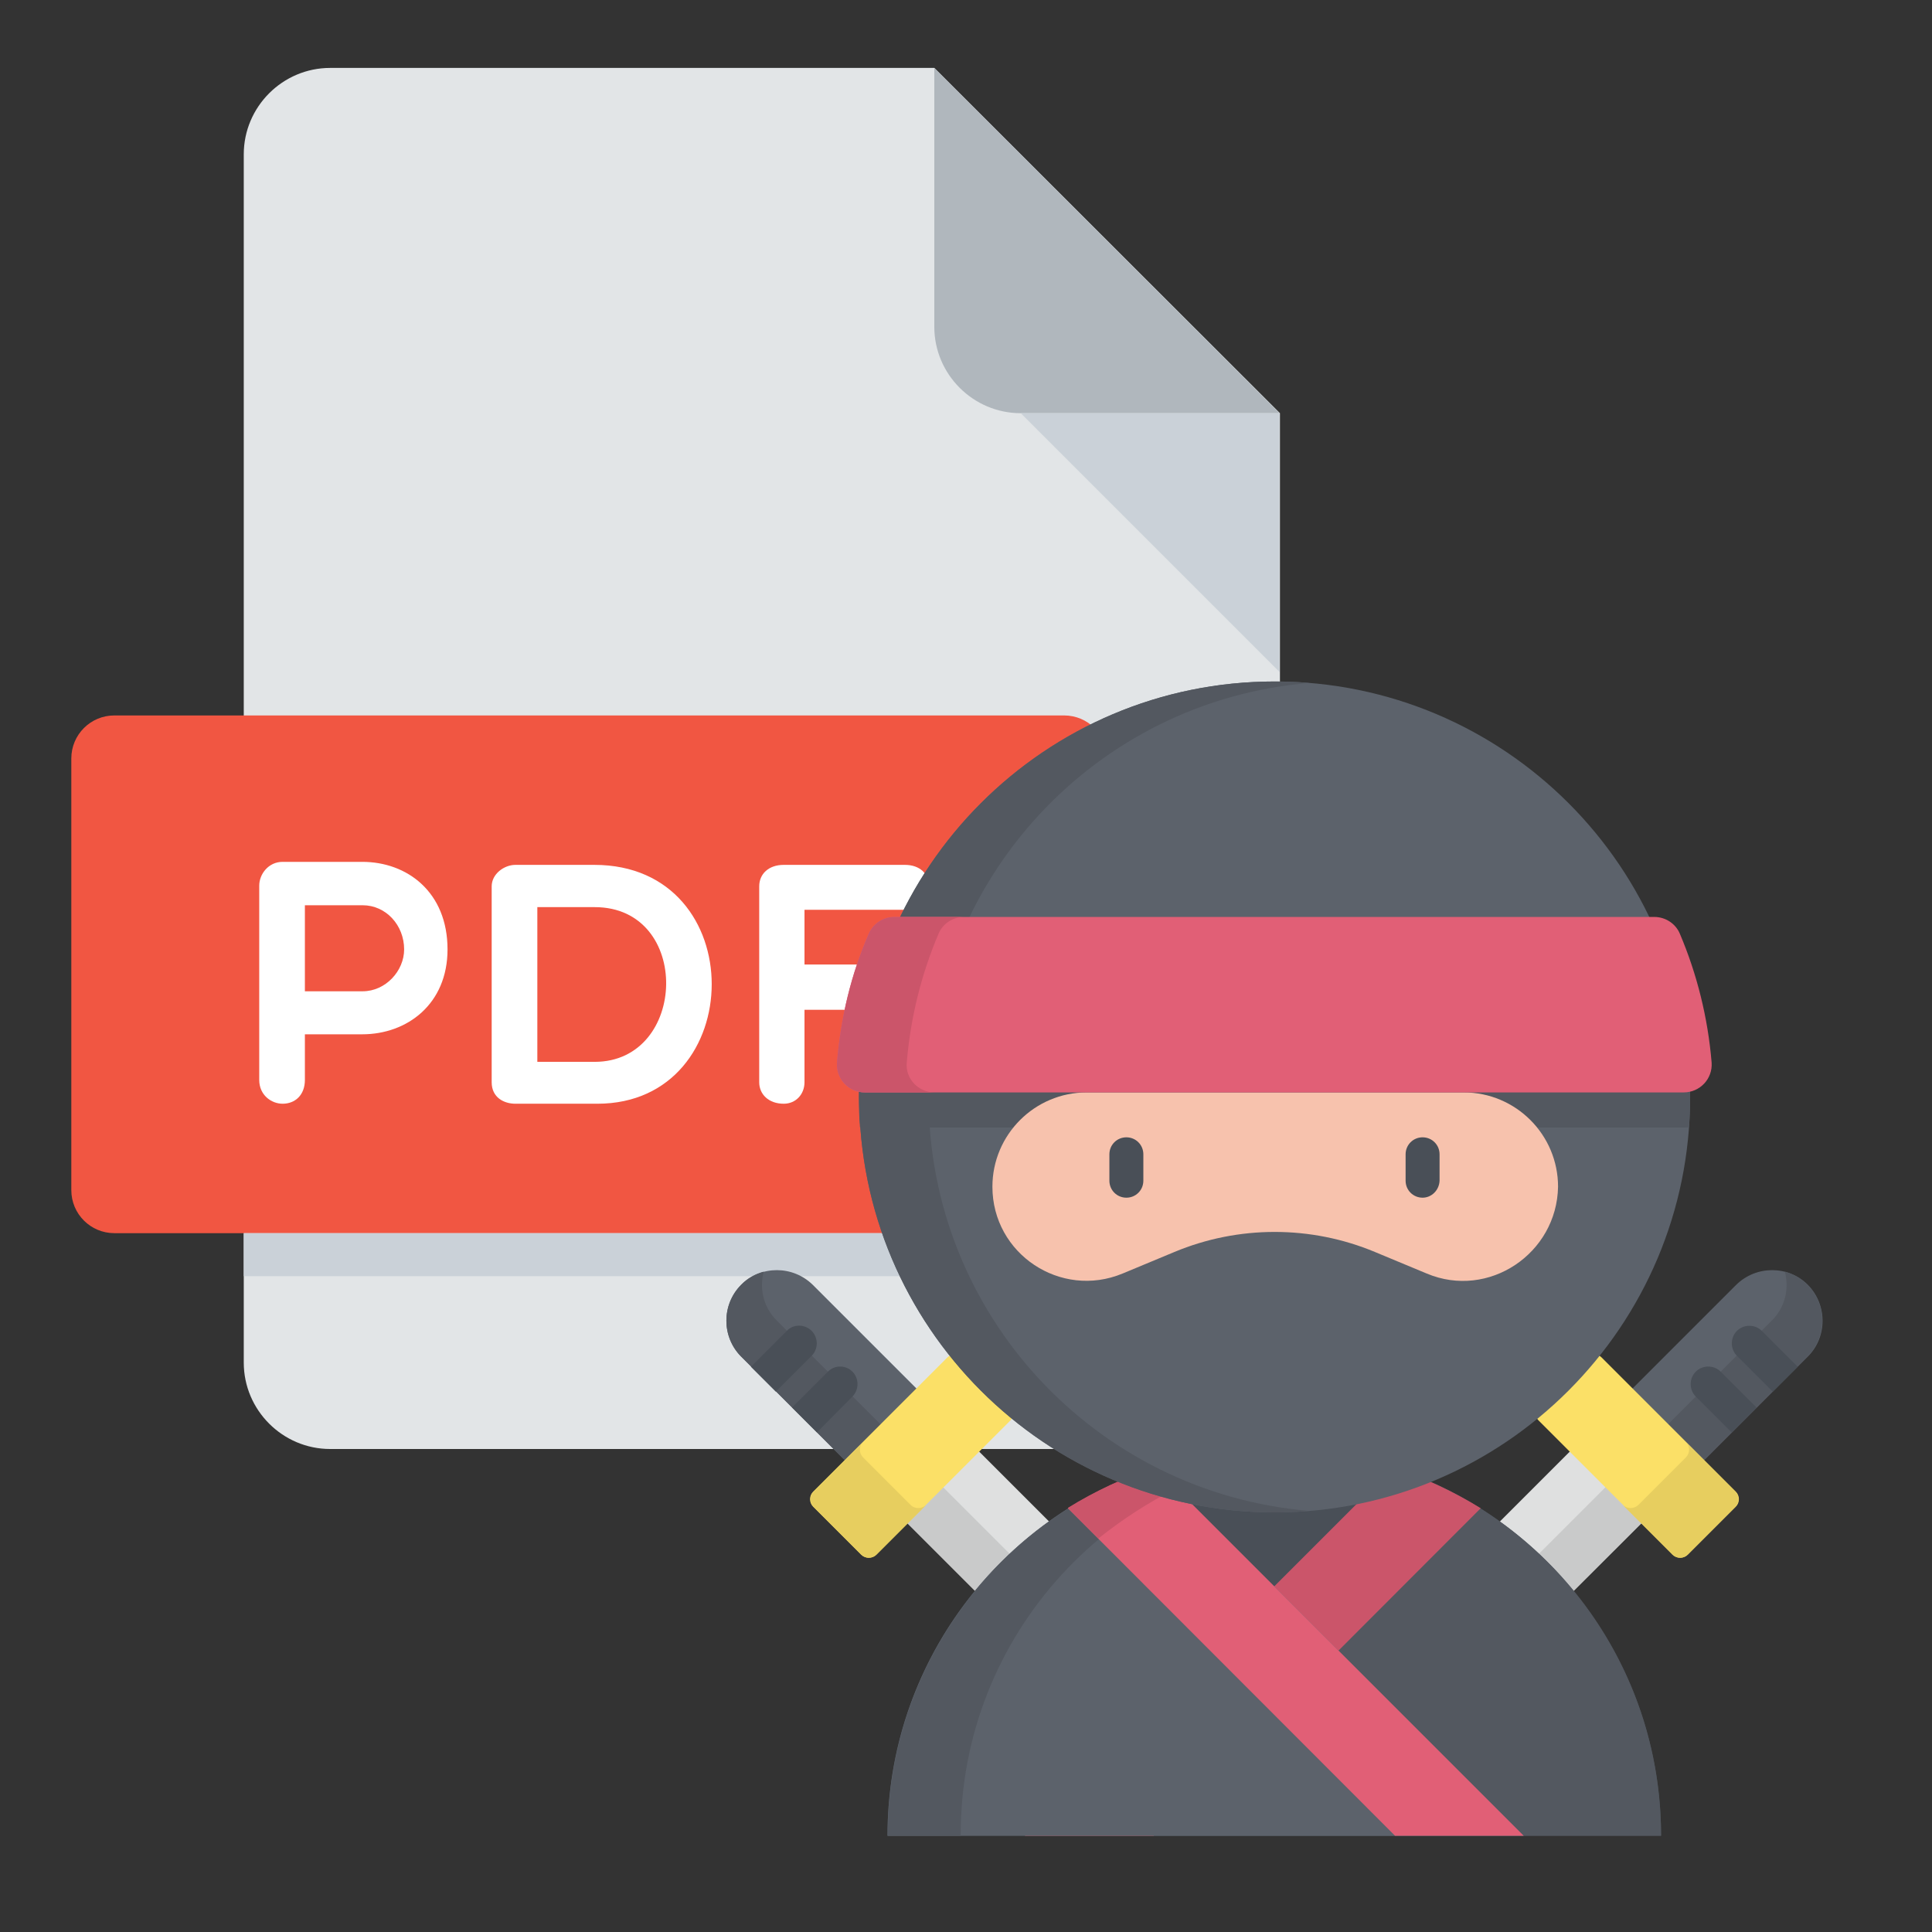
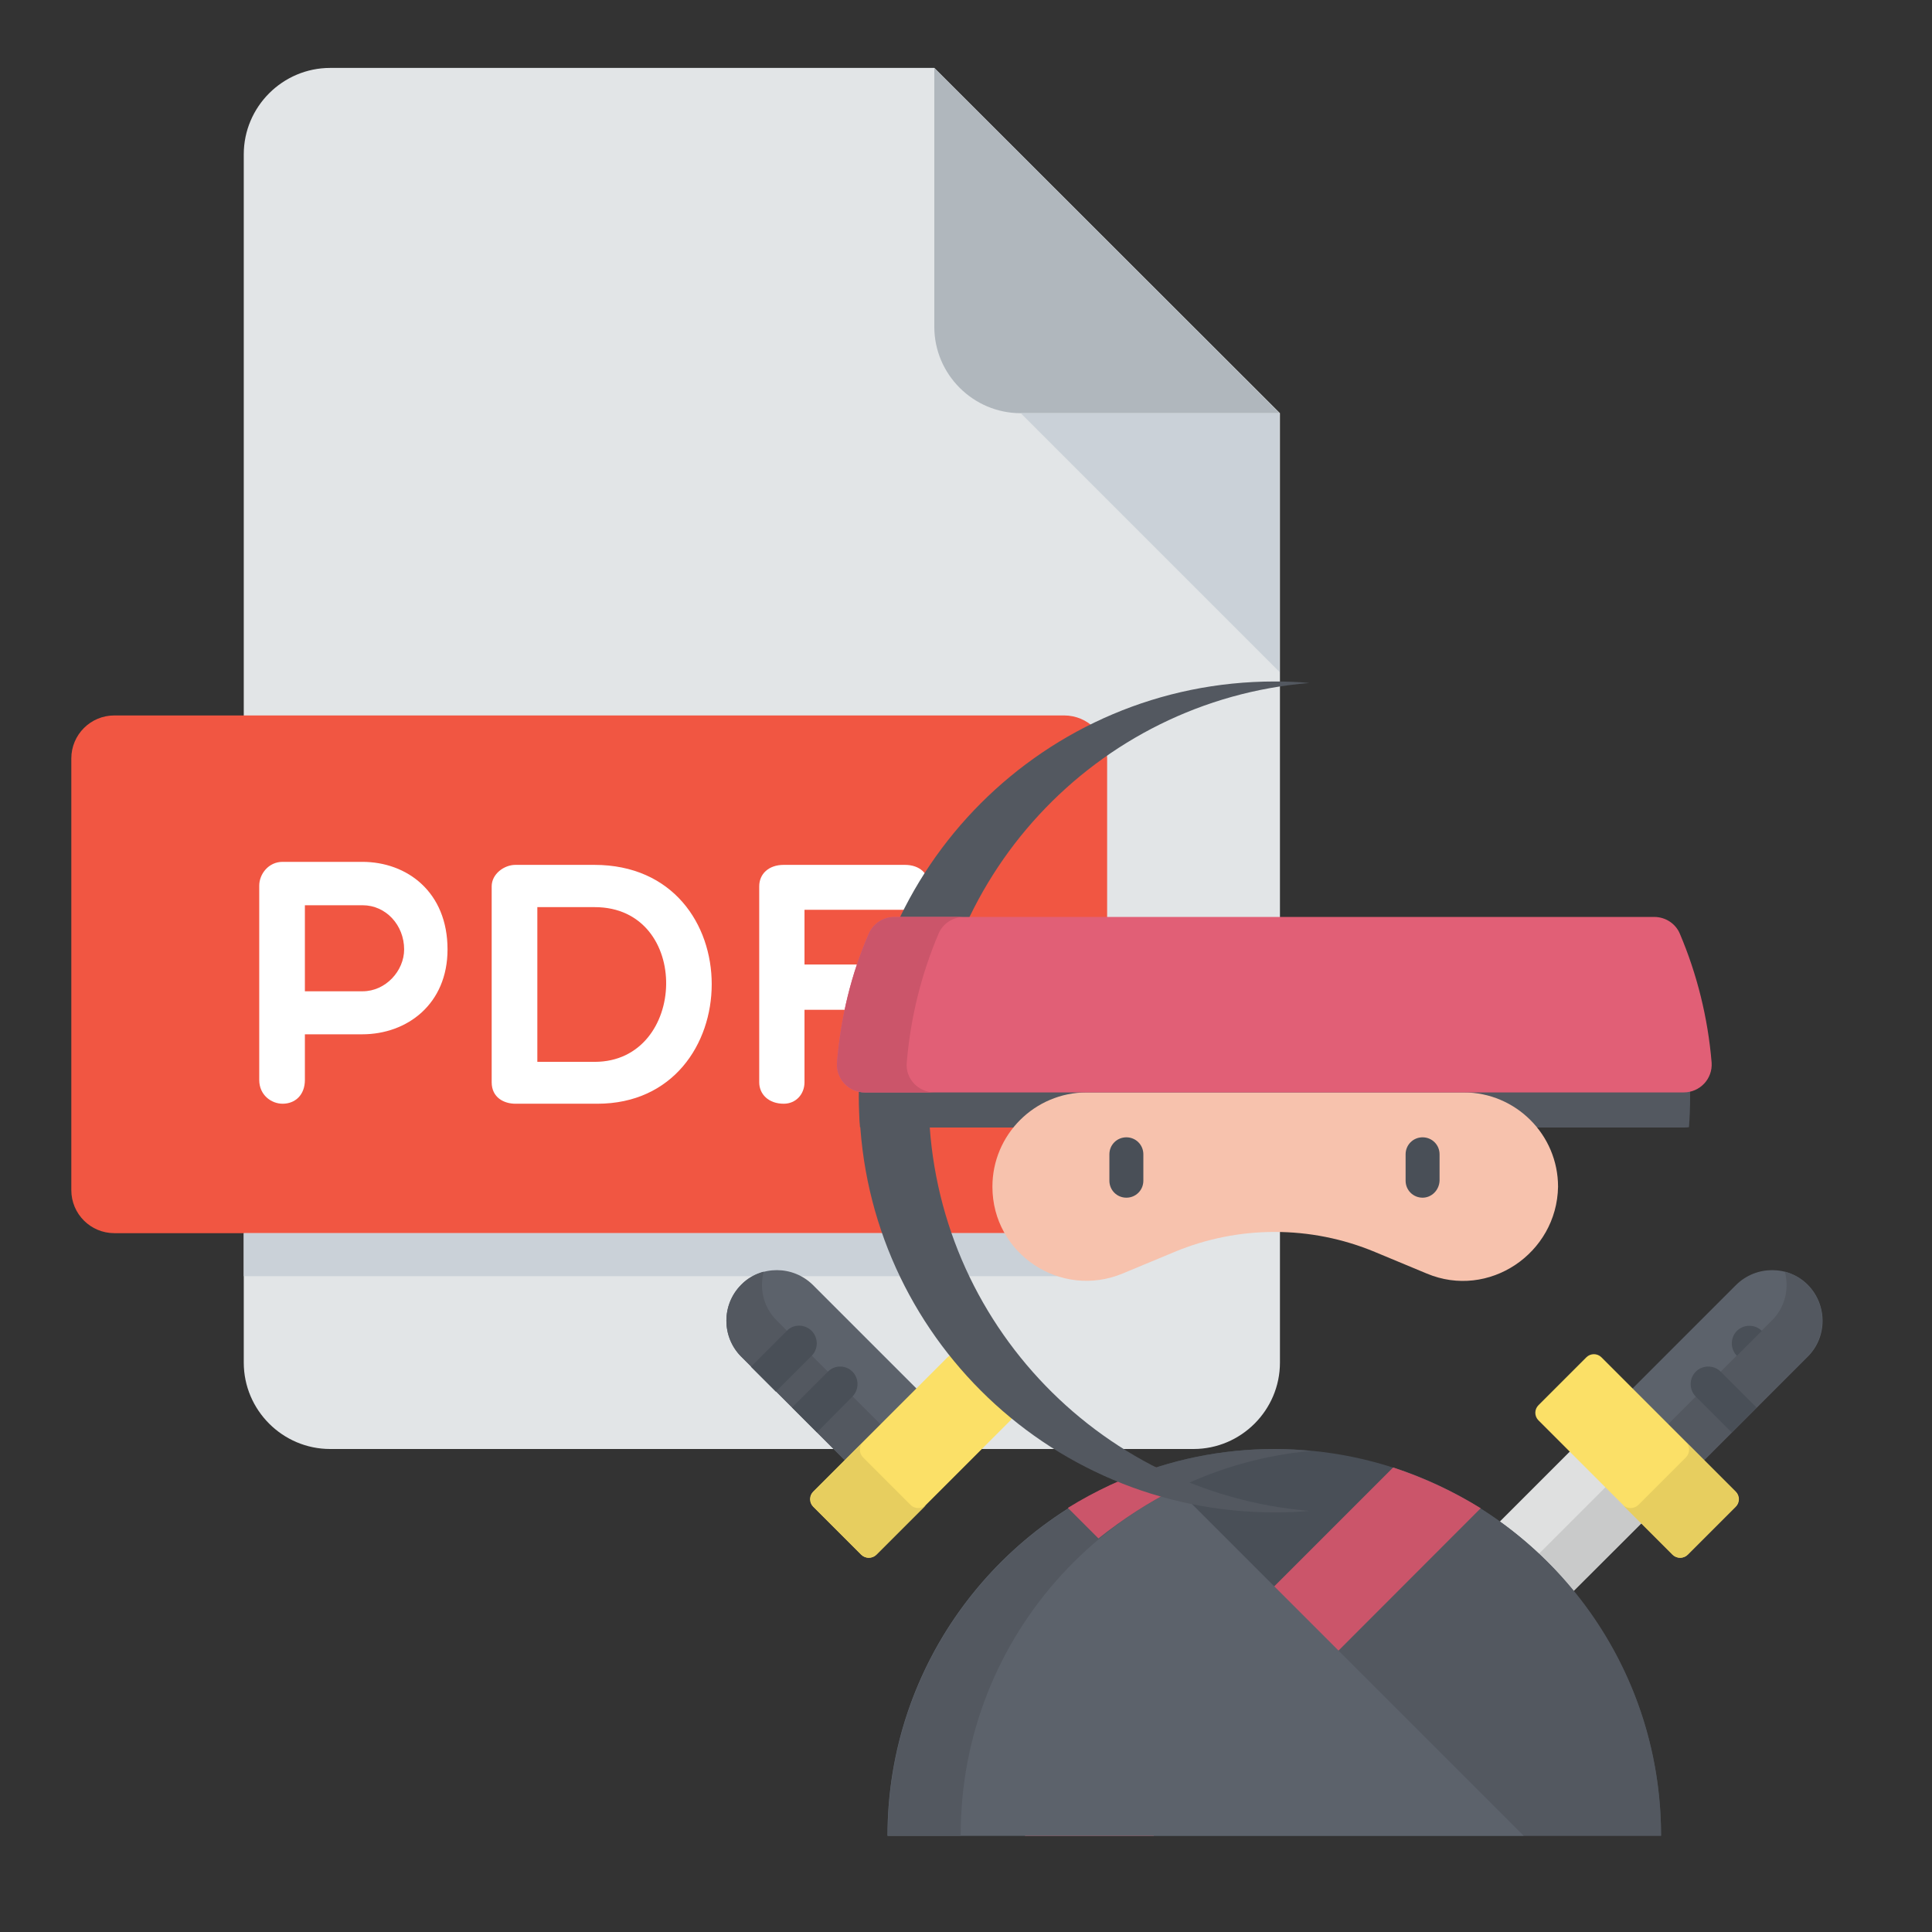
<svg xmlns="http://www.w3.org/2000/svg" version="1.1" id="Capa_1" x="0px" y="0px" viewBox="0 0 512 512" enable-background="new 0 0 512 512" xml:space="preserve">
  <rect x="0" y="0" width="512" height="512" fill="#333333" stroke="none" />
  <g>
    <path fill="#E2E5E7" d="M87.5,18c-12.6,0-22.9,10.3-22.9,22.9v320.2c0,12.6,10.3,22.9,22.9,22.9h228.8c12.6,0,22.9-10.3,22.9-22.9   V109.5L247.6,18H87.5z" />
    <path fill="#B0B7BD" d="M270.5,109.5h68.6L247.6,18v68.6C247.6,99.2,257.9,109.5,270.5,109.5z" />
    <polygon fill="#CAD1D8" points="339.1,178.1 270.5,109.5 339.1,109.5  " />
    <path fill="#F15642" d="M293.4,315.4c0,6.3-5.1,11.4-11.4,11.4H30.3c-6.3,0-11.4-5.1-11.4-11.4V201c0-6.3,5.1-11.4,11.4-11.4H282   c6.3,0,11.4,5.1,11.4,11.4V315.4z" />
    <g>
      <path fill="#FFFFFF" d="M68.7,234.7c0-3,2.4-6.3,6.2-6.3H96c11.9,0,22.6,8,22.6,23.2c0,14.5-10.7,22.5-22.6,22.5H80.8v12.1    c0,4-2.6,6.3-5.9,6.3c-3,0-6.2-2.3-6.2-6.3C68.7,286.2,68.7,234.7,68.7,234.7z M80.8,239.9v22.8h15.3c6.1,0,11-5.4,11-11.1    c0-6.4-4.8-11.7-11-11.7L80.8,239.9L80.8,239.9z" />
      <path fill="#FFFFFF" d="M136.6,292.5c-3,0-6.3-1.6-6.3-5.7v-51.9c0-3.3,3.3-5.7,6.3-5.7h20.9c41.8,0,40.9,63.3,0.8,63.3H136.6z     M142.4,240.4v41h15.2c24.7,0,25.8-41,0-41H142.4L142.4,240.4z" />
      <path fill="#FFFFFF" d="M213.2,241.1v14.5h23.3c3.3,0,6.6,3.3,6.6,6.5c0,3-3.3,5.5-6.6,5.5h-23.3v19.2c0,3.2-2.3,5.7-5.5,5.7    c-4,0-6.5-2.5-6.5-5.7v-51.9c0-3.3,2.5-5.7,6.5-5.7h32.1c4,0,6.4,2.4,6.4,5.7c0,2.9-2.4,6.2-6.4,6.2L213.2,241.1L213.2,241.1z" />
    </g>
    <path fill="#CAD1D8" d="M282,326.8H64.6v11.4H282c6.3,0,11.4-5.1,11.4-11.4v-11.4C293.4,321.7,288.2,326.8,282,326.8z" />
  </g>
  <path fill="#5C626B" d="M251.2,376.3l-19,19l-35.8-35.8c-5.2-5.2-5.2-13.7,0-19c5.2-5.2,13.7-5.2,19,0L251.2,376.3z" />
  <path fill="#535860" d="M202.4,337c-2.2,0.6-4.3,1.7-6,3.5c-5.2,5.2-5.2,13.7,0,19l35.8,35.8l9.5-9.5L205.9,350  C202.3,346.5,201.2,341.5,202.4,337z" />
-   <path fill="#DFE0E0" d="M232.1,395.3l19-19l51.8,51.8l-19,19L232.1,395.3z" />
-   <path fill="#C9CACA" d="M232.1,395.3l9.5-9.5l51.8,51.8l-9.5,9.5L232.1,395.3z" />
  <path fill="#FBE067" d="M267.8,376.4L232.2,412c-1.1,1.1-2.9,1.1-4,0l-12.7-12.7c-1.1-1.1-1.1-2.9,0-4l35.6-35.6  c1.1-1.1,2.9-1.1,4,0l12.7,12.7C268.8,373.5,268.8,375.3,267.8,376.4z" />
  <path fill="#E7CE5F" d="M241.4,398.9l-12.7-12.7c-1.1-1.1-1.1-2.9,0-4l-13.1,13.1c-1.1,1.1-1.1,2.9,0,4l12.7,12.7  c1.1,1.1,2.9,1.1,4,0l13.1-13.1C244.2,399.9,242.4,399.9,241.4,398.9z" />
  <path fill="#5C626B" d="M424.3,376.3l19,19l35.8-35.8c5.2-5.2,5.2-13.7,0-19c-5.2-5.2-13.7-5.2-19,0L424.3,376.3z" />
  <path fill="#535860" d="M473,337c2.2,0.6,4.3,1.7,6,3.5c5.2,5.2,5.2,13.7,0,19l-35.8,35.8l-9.5-9.5l35.8-35.8  C473.1,346.5,474.2,341.5,473,337z" />
  <path fill="#DFE0E0" d="M391.5,447.1l-18.9-19l51.8-51.8l19,19L391.5,447.1z" />
  <path fill="#C9CACA" d="M382,437.6l51.8-51.8l9.5,9.5l-51.8,51.8L382,437.6z" />
  <path fill="#FBE067" d="M407.7,376.4l35.6,35.6c1.1,1.1,2.9,1.1,4,0l12.7-12.7c1.1-1.1,1.1-2.9,0-4l-35.6-35.6c-1.1-1.1-2.9-1.1-4,0  l-12.7,12.7C406.6,373.5,406.6,375.3,407.7,376.4z" />
  <path fill="#E7CE5F" d="M434.1,398.9l12.7-12.7c1.1-1.1,1.1-2.9,0-4l13.1,13.1c1.1,1.1,1.1,2.9,0,4L447.2,412c-1.1,1.1-2.9,1.1-4,0  l-13.1-13.1C431.3,399.9,433,399.9,434.1,398.9z" />
  <path fill="#494F57" d="M235.2,486.5c0-56.6,45.9-102.5,102.5-102.5s102.5,45.9,102.5,102.5H235.2z" />
  <path fill="#535860" d="M440.2,486.5H271.6l97.6-97.6C410.4,402.2,440.2,440.8,440.2,486.5z" />
  <path fill="#CB556A" d="M305.7,486.5h-34.1l97.6-97.6c8.2,2.7,16.1,6.4,23.2,10.8L305.7,486.5z" />
  <path fill="#5C626B" d="M235.2,486.5h168.6l-97.6-97.6C265.1,402.2,235.2,440.8,235.2,486.5z" />
  <path fill="#535860" d="M347.4,384.5c-3.1-0.3-6.4-0.5-9.6-0.5c-56.6,0-102.5,45.9-102.5,102.5h19.3  C254.4,433.1,295.3,389.3,347.4,384.5z" />
-   <path fill="#E15F76" d="M369.7,486.5h34.1l-97.6-97.6c-8.2,2.7-16.1,6.4-23.2,10.8L369.7,486.5z" />
  <path fill="#CB556A" d="M311.8,394.4l-5.6-5.6c-8.2,2.7-16.1,6.4-23.2,10.8l8.1,8.1C297.5,402.6,304.4,398.1,311.8,394.4z" />
-   <path fill="#5C626B" d="M447.9,290.7c0,60.8-49.3,110.1-110.1,110.1s-110.1-49.3-110.1-110.1S277,180.6,337.8,180.6  S447.9,229.8,447.9,290.7z" />
  <path fill="#535860" d="M246.1,290.7c0-57.7,44.4-105.1,100.9-109.7c-3-0.3-6.1-0.4-9.2-0.4c-60.8,0-110.1,49.3-110.1,110.1  S277,400.8,337.8,400.8c3.1,0,6.2-0.1,9.2-0.4C290.5,395.7,246.1,348.4,246.1,290.7z" />
  <path fill="#535860" d="M227.6,290.7c0,2.7,0.1,5.4,0.3,8c0.4,0,0.9,0.1,1.3,0.1h217.1c0.4,0,0.9,0,1.3-0.1c0.2-2.7,0.3-5.3,0.3-8  c0-8.4-0.9-16.5-2.7-24.4H230.3C228.5,274.1,227.6,282.3,227.6,290.7z" />
  <path fill="#F7C2AD" d="M378.1,337.5l-13.7-5.7c-17-7.1-36.2-7.1-53.2,0l-13.7,5.7c-16.4,6.8-34.5-5.2-34.5-23c0-13.8,11.2-25,25-25  h99.9c13.8,0,25,11.2,25,25C412.6,332.2,394.5,344.4,378.1,337.5z" />
  <path fill="#E15F76" d="M229.1,289.5h217.1c4.3,0,7.7-3.6,7.4-7.9c-1-12-3.9-23.5-8.4-34.1c-1.1-2.7-3.8-4.5-6.8-4.5H237  c-2.9,0-5.6,1.7-6.8,4.5c-4.6,10.6-7.4,22.1-8.4,34.1C221.5,285.8,224.8,289.5,229.1,289.5z" />
  <path fill="#CB556A" d="M240.3,281.6c1-12,3.9-23.5,8.4-34.1c1.1-2.7,3.8-4.5,6.8-4.5H237c-2.9,0-5.6,1.7-6.8,4.5  c-4.6,10.6-7.4,22.1-8.4,34.1c-0.3,4.3,3.1,7.9,7.4,7.9h18.5C243.3,289.5,239.9,285.8,240.3,281.6z" />
  <g>
    <path fill="#494F57" d="M208.5,352.7l-9.5,9.5l6.6,6.6l9.5-9.5c1.8-1.8,1.8-4.8,0-6.6S210.3,350.8,208.5,352.7z" />
    <path fill="#494F57" d="M219.4,363.5l-9.5,9.5l6.6,6.6l9.4-9.5c1.8-1.8,1.8-4.8,0-6.6C224.1,361.7,221.2,361.7,219.4,363.5z" />
-     <path fill="#494F57" d="M466.9,352.7c-1.8-1.8-4.8-1.8-6.6,0c-1.8,1.8-1.8,4.8,0,6.6l9.5,9.5l6.6-6.6L466.9,352.7z" />
+     <path fill="#494F57" d="M466.9,352.7c-1.8-1.8-4.8-1.8-6.6,0c-1.8,1.8-1.8,4.8,0,6.6l6.6-6.6L466.9,352.7z" />
    <path fill="#494F57" d="M456,363.5c-1.8-1.8-4.8-1.8-6.6,0c-1.8,1.8-1.8,4.8,0,6.6l9.5,9.5l6.6-6.6L456,363.5z" />
    <path fill="#494F57" d="M377,317.4c-2.5,0-4.5-2-4.5-4.5v-7c0-2.5,2-4.5,4.5-4.5s4.5,2,4.5,4.5v7   C381.4,315.4,379.4,317.4,377,317.4z" />
    <path fill="#494F57" d="M298.5,317.4c-2.5,0-4.5-2-4.5-4.5v-7c0-2.5,2-4.5,4.5-4.5s4.5,2,4.5,4.5v7   C303,315.4,301,317.4,298.5,317.4z" />
  </g>
</svg>